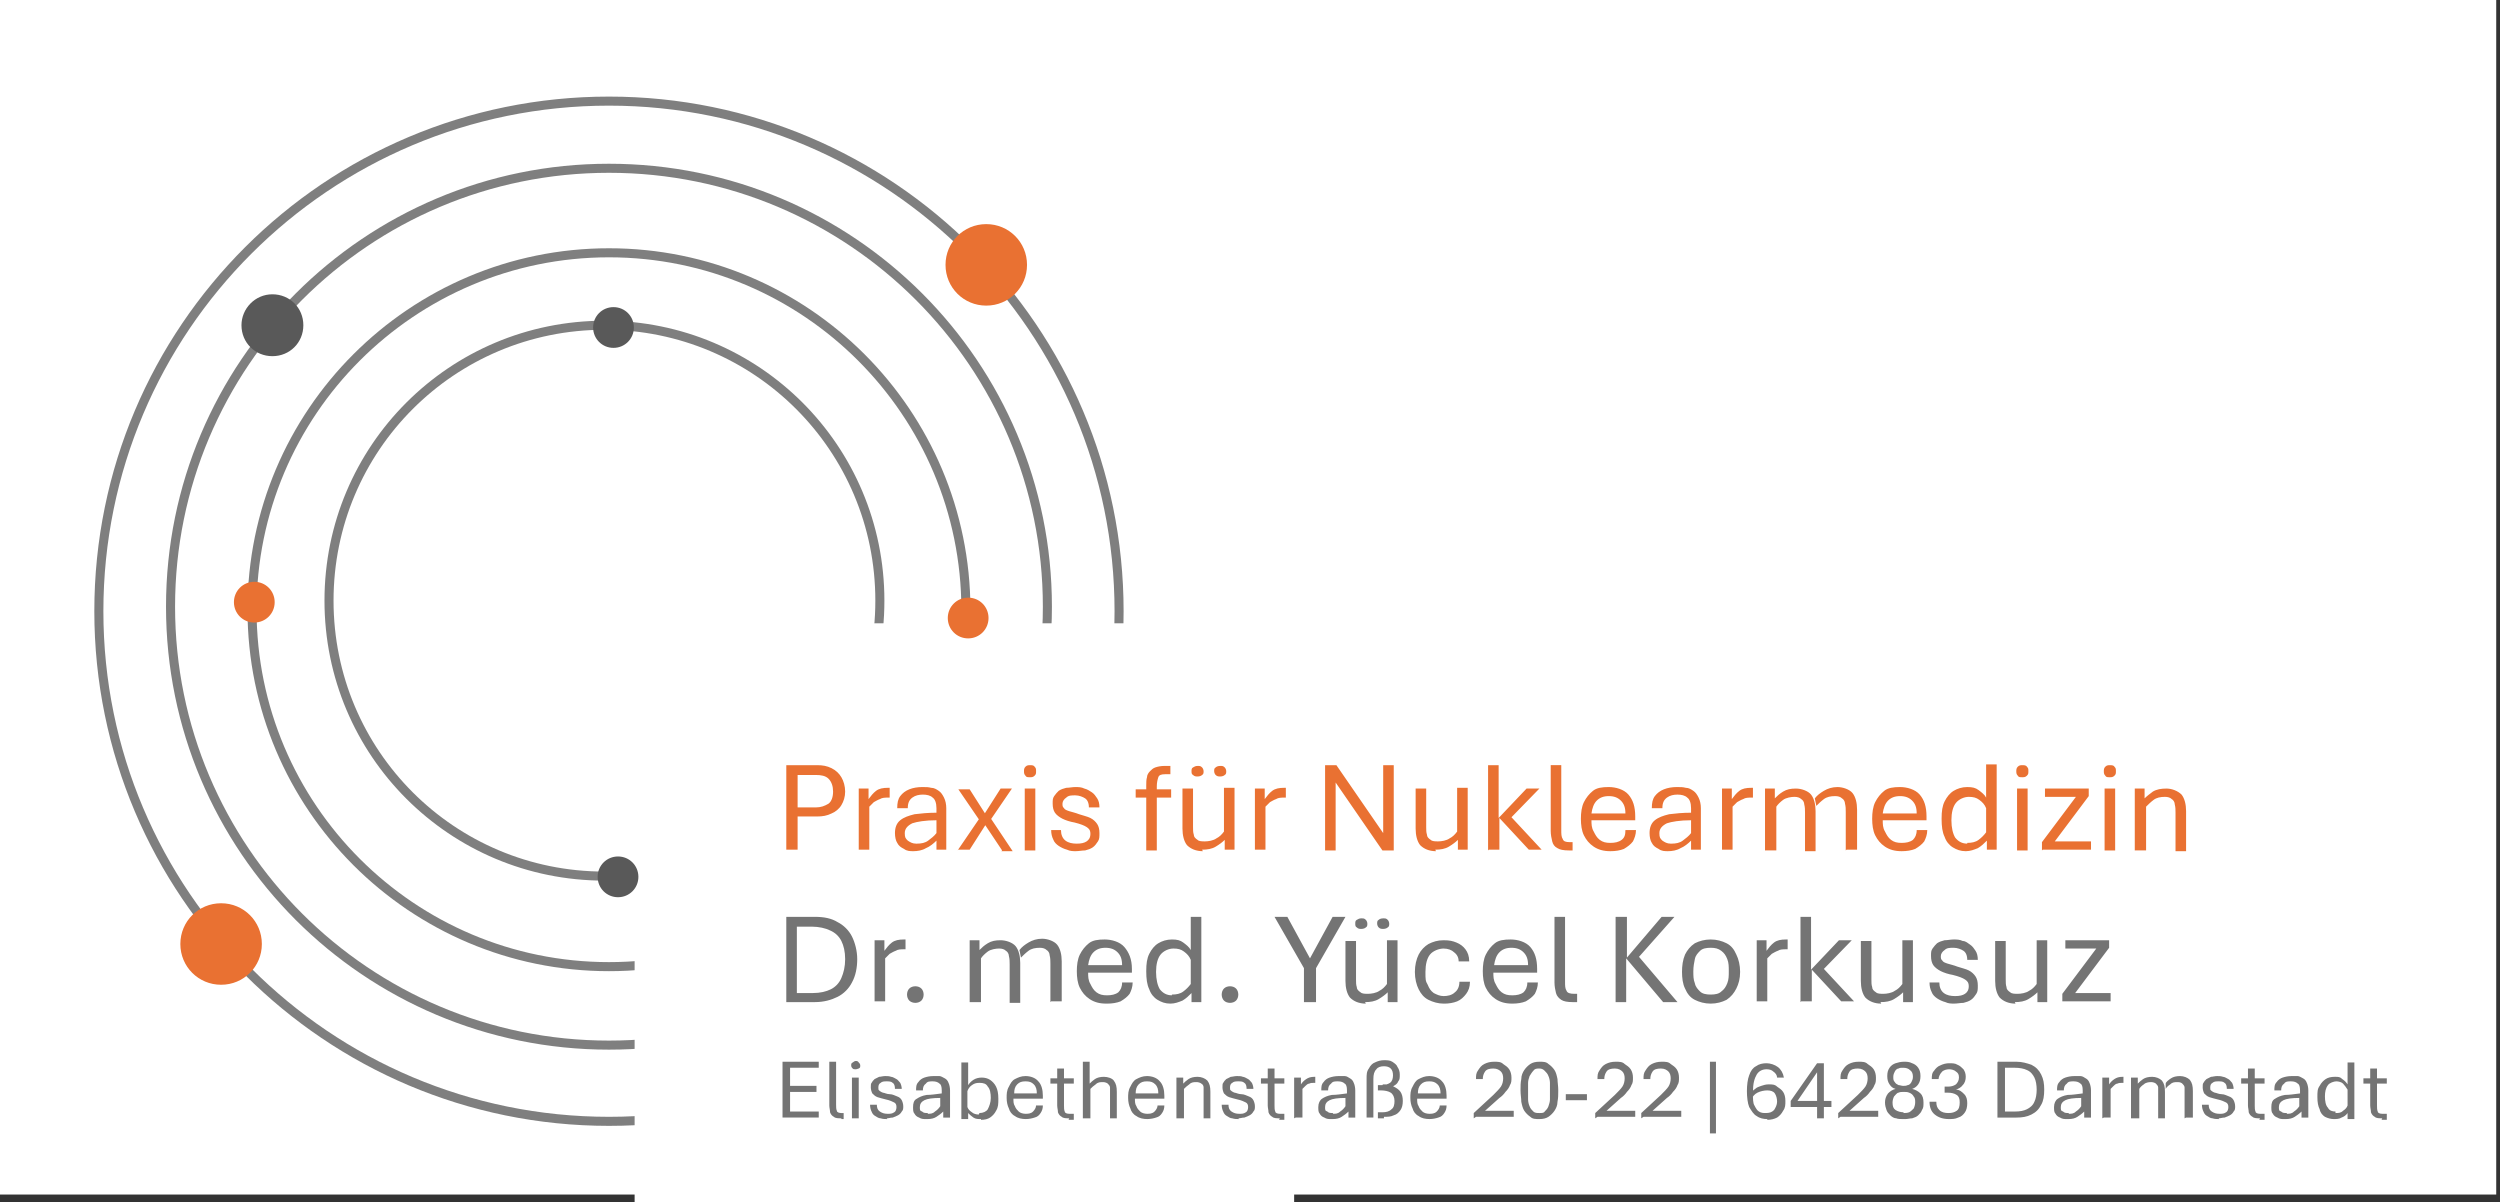
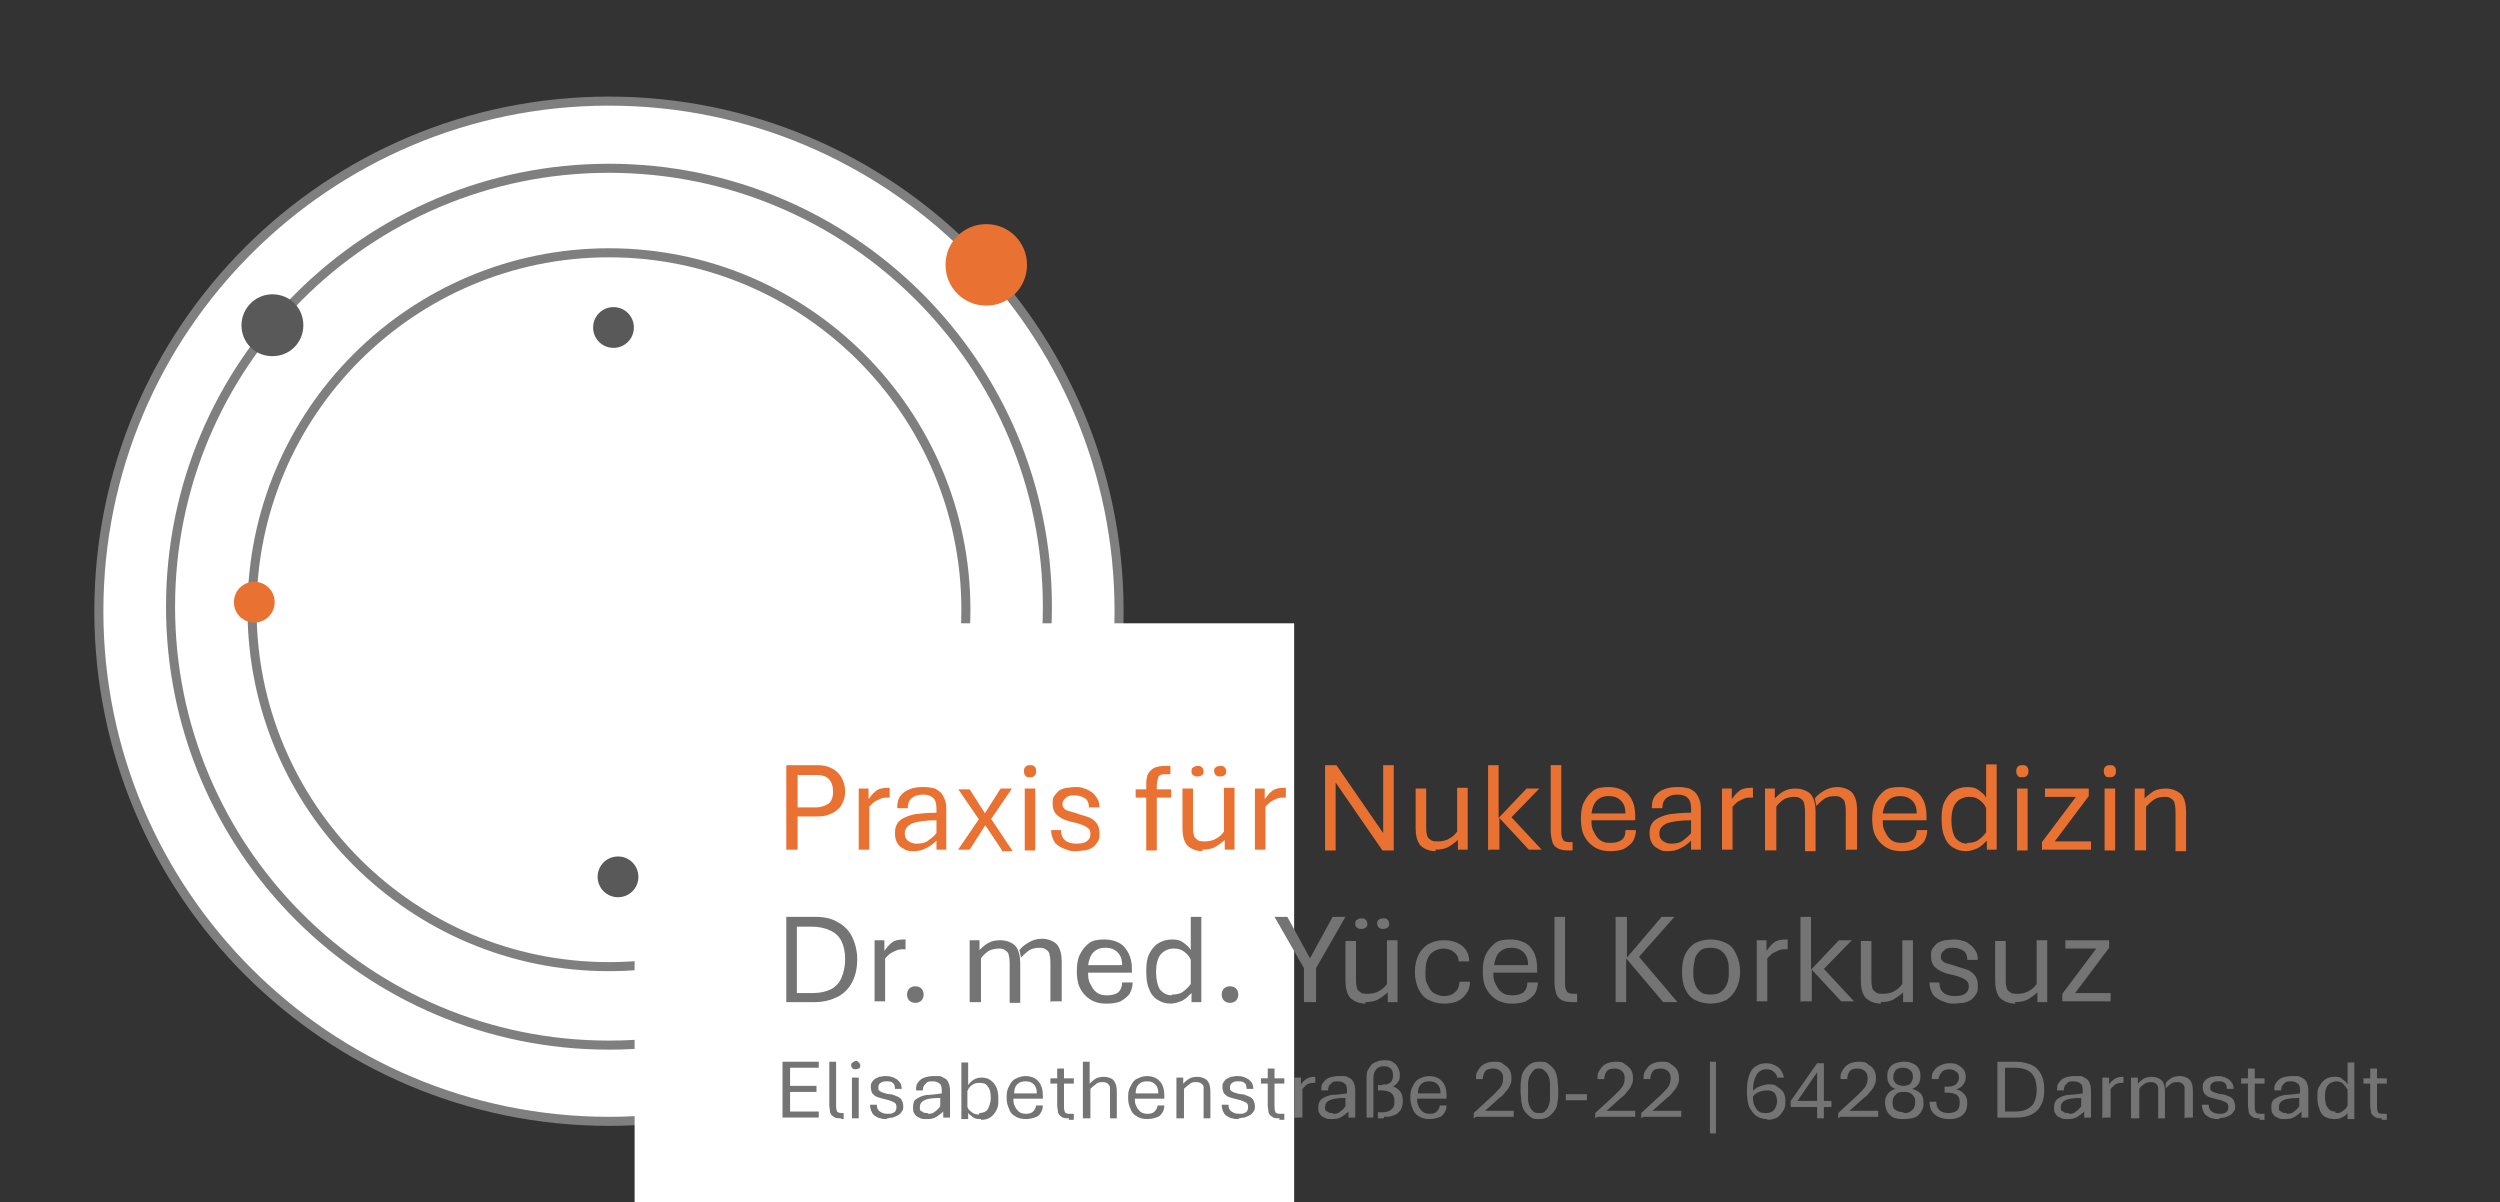
<svg xmlns="http://www.w3.org/2000/svg" id="Ebene_1" data-name="Ebene 1" version="1.1" viewBox="0 0 331.3 159.3">
  <rect x="0" y="0" width="331.3" height="159.3" fill="#333333" stroke="none" />
  <defs>
    <style>
      .cls-1 {
        stroke: #7f7f7f;
        stroke-miterlimit: 8;
        stroke-width: 1.2px;
      }

      .cls-1, .cls-2 {
        fill: none;
      }

      .cls-3 {
        clip-path: url(#clippath);
      }

      .cls-2, .cls-4, .cls-5, .cls-6, .cls-7, .cls-8, .cls-9 {
        stroke-width: 0px;
      }

      .cls-4 {
        fill: #595959;
      }

      .cls-4, .cls-5, .cls-6 {
        fill-rule: evenodd;
      }

      .cls-5, .cls-9 {
        fill: #e97132;
      }

      .cls-6, .cls-7 {
        fill: #fff;
      }

      .cls-8 {
        fill: #747474;
      }
    </style>
    <clipPath id="clippath">
      <rect class="cls-2" x=".8" y="0" width="330" height="159.3" />
    </clipPath>
  </defs>
-   <rect class="cls-7" width="330.8" height="158.3" />
  <path class="cls-6" d="M13.1,81C13.1,43.6,43.4,13.4,80.7,13.4s67.6,30.3,67.6,67.6-30.3,67.6-67.6,67.6S13.1,118.3,13.1,81h0ZM13.1,81" />
  <path class="cls-1" d="M13.1,81C13.1,43.6,43.4,13.4,80.7,13.4s67.6,30.3,67.6,67.6-30.3,67.6-67.6,67.6S13.1,118.3,13.1,81h0ZM13.1,81" />
-   <path class="cls-6" d="M22.6,80.4c0-32.1,26-58.1,58.1-58.1s58.1,26,58.1,58.1-26,58.1-58.1,58.1-58.1-26-58.1-58.1h0ZM22.6,80.4" />
  <path class="cls-1" d="M22.6,80.4c0-32.1,26-58.1,58.1-58.1s58.1,26,58.1,58.1-26,58.1-58.1,58.1-58.1-26-58.1-58.1h0ZM22.6,80.4" />
  <path class="cls-6" d="M33.4,80.8c0-26.1,21.2-47.3,47.3-47.3s47.3,21.2,47.3,47.3-21.2,47.3-47.3,47.3-47.3-21.2-47.3-47.3h0ZM33.4,80.8" />
  <path class="cls-1" d="M33.4,80.8c0-26.1,21.2-47.3,47.3-47.3s47.3,21.2,47.3,47.3-21.2,47.3-47.3,47.3-47.3-21.2-47.3-47.3h0ZM33.4,80.8" />
  <path class="cls-5" d="M125.3,35.1c0-3,2.4-5.4,5.4-5.4s5.4,2.4,5.4,5.4-2.4,5.4-5.4,5.4-5.4-2.4-5.4-5.4h0ZM125.3,35.1" />
-   <path class="cls-5" d="M23.9,125.1c0-3,2.4-5.4,5.4-5.4s5.4,2.4,5.4,5.4-2.4,5.4-5.4,5.4-5.4-2.4-5.4-5.4h0ZM23.9,125.1" />
  <path class="cls-6" d="M43.6,79.6c0-20.2,16.3-36.5,36.5-36.5s36.5,16.3,36.5,36.5-16.3,36.5-36.5,36.5-36.5-16.3-36.5-36.5h0ZM43.6,79.6" />
-   <path class="cls-1" d="M43.6,79.6c0-20.2,16.3-36.5,36.5-36.5s36.5,16.3,36.5,36.5-16.3,36.5-36.5,36.5-36.5-16.3-36.5-36.5h0ZM43.6,79.6" />
  <g class="cls-3">
    <rect class="cls-7" x="84.1" y="82.6" width="87.4" height="77.6" />
  </g>
  <path class="cls-4" d="M79.2,116.2c0-1.5,1.2-2.7,2.7-2.7s2.7,1.2,2.7,2.7-1.2,2.7-2.7,2.7-2.7-1.2-2.7-2.7h0ZM79.2,116.2" />
  <path class="cls-5" d="M31,79.8c0-1.5,1.2-2.7,2.7-2.7s2.7,1.2,2.7,2.7-1.2,2.7-2.7,2.7-2.7-1.2-2.7-2.7h0ZM31,79.8" />
  <path class="cls-4" d="M78.6,43.4c0-1.5,1.2-2.7,2.7-2.7s2.7,1.2,2.7,2.7-1.2,2.7-2.7,2.7-2.7-1.2-2.7-2.7h0ZM78.6,43.4" />
-   <path class="cls-5" d="M125.6,81.9c0-1.5,1.2-2.7,2.7-2.7s2.7,1.2,2.7,2.7-1.2,2.7-2.7,2.7-2.7-1.2-2.7-2.7h0ZM125.6,81.9" />
-   <path class="cls-4" d="M32,43.1c0-2.2,1.8-4.1,4.1-4.1s4.1,1.8,4.1,4.1-1.8,4.1-4.1,4.1-4.1-1.8-4.1-4.1h0ZM32,43.1" />
+   <path class="cls-4" d="M32,43.1c0-2.2,1.8-4.1,4.1-4.1s4.1,1.8,4.1,4.1-1.8,4.1-4.1,4.1-4.1-1.8-4.1-4.1h0M32,43.1" />
  <path class="cls-9" d="M104.2,112.7v-11.3h4.1c.7,0,1.3.1,1.9.4.6.3,1,.7,1.3,1.2.3.5.5,1.2.5,1.9s-.2,1.3-.5,1.8c-.3.5-.8.9-1.3,1.1-.6.3-1.2.4-1.9.4h-2.6v4.4h-1.5ZM105.7,107h2.4c.7,0,1.2-.2,1.7-.5.4-.3.6-.9.6-1.6s-.2-1.3-.6-1.7c-.4-.4-1-.5-1.7-.5h-2.4v4.3ZM113.8,112.7v-8.2h1.3v1.4c.3-.4.6-.8,1-1.1.4-.3.9-.4,1.6-.4h.2v1.3h-.2c-.4,0-.8,0-1.1.2-.3.1-.6.3-.8.4-.2.2-.4.4-.6.6v5.7h-1.4ZM121.1,112.8c-.5,0-.9,0-1.3-.3-.4-.2-.7-.4-.9-.8-.2-.3-.3-.8-.3-1.3,0-.7.2-1.3.7-1.7.5-.4,1.1-.6,1.9-.8.8-.1,1.8-.2,2.9-.2v-.6c0-.7-.2-1.2-.5-1.4-.3-.3-.8-.4-1.3-.4s-1,.1-1.4.4c-.4.3-.6.7-.6,1.4h-1.4c0-.7.1-1.2.4-1.6.3-.4.7-.7,1.2-.9.5-.2,1.1-.3,1.7-.3s.8,0,1.2.1c.4,0,.7.2,1,.4.3.2.5.5.7.9.2.4.3.9.3,1.4v5.5h-1.3v-1.2c-.4.4-.9.8-1.4,1-.5.3-1.1.4-1.7.4h0ZM121.5,111.8c.6,0,1.1-.1,1.5-.4.4-.3.8-.6,1.1-1v-1.7c-1.5,0-2.6.2-3.2.4-.6.3-1,.7-1,1.3s.1.7.4,1c.3.2.6.4,1.1.4h0ZM126.9,112.7l3-4.4.6-.5,2.1-3.3h1.5l-2.8,4.1-.5.4-2.3,3.6h-1.5ZM132.8,112.7l-2.4-3.6-.6-.4-2.8-4.1h1.5l2.1,3.3.6.4,3,4.5h-1.5ZM135.8,112.7v-8.2h1.4v8.2h-1.4ZM136.5,103c-.3,0-.5,0-.6-.2-.2-.2-.2-.4-.2-.6s0-.4.2-.6c.2-.2.4-.2.6-.2s.5,0,.6.2c.2.2.2.3.2.6s0,.4-.2.6c-.2.2-.4.2-.6.2h0ZM142.7,112.8c-.5,0-.9,0-1.3-.2-.4-.1-.8-.3-1.1-.5-.3-.2-.6-.5-.7-.8-.2-.4-.3-.8-.3-1.3h1.3c0,.6.2,1.1.6,1.4.4.3.9.4,1.5.4s1-.1,1.3-.3c.3-.2.5-.5.5-1s-.2-.7-.5-.9c-.3-.2-.8-.4-1.6-.6-.6-.1-1.2-.3-1.6-.5-.4-.2-.8-.5-1-.8-.2-.3-.3-.7-.3-1.2s0-.7.2-1c.2-.3.4-.5.6-.7.3-.2.6-.3,1-.4.4,0,.8-.1,1.2-.1s.8,0,1.2.2c.4.1.7.3,1,.5.3.2.5.5.7.8.2.3.3.7.3,1.2h-1.4c0-.6-.2-1-.5-1.2-.3-.2-.8-.4-1.3-.4s-.9,0-1.2.3c-.3.2-.5.5-.5.8s0,.4.2.6c.1.2.4.3.7.4.3.1.8.2,1.3.4.6.2,1.1.3,1.5.5.4.2.7.5.9.8.2.3.3.7.3,1.2s0,.8-.2,1.1c-.2.3-.4.6-.7.8-.3.2-.6.3-1,.4-.4,0-.8.1-1.3.1h0ZM142.7,112.8" />
  <path class="cls-9" d="M151.9,112.7v-7h-1.4v-1.1h1.4v-.5c0-.4,0-.8.1-1.1,0-.3.2-.6.4-.8.2-.2.4-.4.7-.5.3-.1.7-.2,1.2-.2h.8v1.1h-.7c-.5,0-.8.1-.9.4-.1.3-.2.7-.2,1.2v.4h1.9v1.1h-1.9v7h-1.4ZM159.4,112.8c-.9,0-1.6-.3-2.1-.8-.4-.5-.6-1.3-.6-2.2v-5.3h1.4v5.1c0,.4,0,.7.1,1,0,.3.2.5.5.7.2.2.6.2,1,.2s1.1-.1,1.5-.4c.4-.2.7-.5,1-.9v-5.8h1.4v8.2h-1.3v-1.3c-.3.3-.7.6-1.2.9-.5.3-1.1.4-1.8.4h0ZM161.7,102.9c-.2,0-.4,0-.6-.2-.1-.1-.2-.3-.2-.5s0-.4.2-.5c.1-.1.3-.2.6-.2s.4,0,.6.2c.1.1.2.3.2.5s0,.4-.2.5c-.1.1-.3.2-.6.2h0ZM158.7,102.9c-.2,0-.4,0-.6-.2-.2-.1-.2-.3-.2-.5s0-.4.2-.5c.2-.1.3-.2.6-.2s.4,0,.6.2c.1.1.2.3.2.5s0,.4-.2.5c-.1.1-.3.2-.6.2h0ZM166.3,112.7v-8.2h1.3v1.4c.3-.4.6-.8,1-1.1.4-.3.9-.4,1.6-.4h.2v1.3h-.2c-.4,0-.8,0-1.1.2-.3.1-.6.3-.8.4-.2.2-.4.4-.6.6v5.7h-1.4ZM175.6,112.7v-11.3h1.5l6.2,9v-9h1.4v11.3h-1.5l-6.2-9v9h-1.4ZM190.3,112.8c-.9,0-1.6-.3-2.1-.8-.4-.5-.6-1.3-.6-2.2v-5.3h1.4v5.1c0,.4,0,.7.1,1,0,.3.2.5.5.7.2.2.6.2,1,.2s1.1-.1,1.5-.4c.4-.2.7-.5,1-.9v-5.8h1.4v8.2h-1.3v-1.3c-.3.3-.7.6-1.2.9-.5.3-1.1.4-1.8.4h0ZM197.2,112.7v-11.3h1.4v7l3.7-3.9h1.7l-3.7,3.8,4,4.3h-1.7l-3.9-4.2v4.2h-1.4ZM207.9,112.7c-.7,0-1.2-.1-1.5-.3-.4-.2-.6-.5-.7-.9-.1-.4-.2-.9-.2-1.4v-8.7h1.4v8.6c0,.5,0,.9.2,1.2.1.3.4.4.9.4h.4v1.1h-.5ZM213.4,112.8c-.9,0-1.6-.2-2.2-.6-.6-.4-1-.9-1.3-1.5-.3-.6-.4-1.4-.4-2.2s.1-1.6.4-2.2c.3-.6.7-1.1,1.2-1.5.5-.4,1.2-.5,2.1-.5s2,.3,2.6,1c.6.7.9,1.6.9,2.9s0,.2,0,.3c0,.1,0,.2,0,.2h-5.8c0,.5,0,1,.3,1.5.2.4.4.8.8,1.1.4.3.8.4,1.4.4s1.1-.1,1.5-.4c.4-.3.5-.7.5-1.3h1.4c0,.6-.2,1.1-.4,1.5-.3.4-.7.7-1.2,1-.5.2-1.1.3-1.8.3h0ZM210.9,107.8h4.5c0-.8-.2-1.3-.6-1.7-.4-.4-.9-.6-1.6-.6s-1.2.2-1.6.6c-.4.4-.6,1-.7,1.7h0ZM221.1,112.8c-.5,0-.9,0-1.3-.3-.4-.2-.7-.4-.9-.8-.2-.3-.3-.8-.3-1.3,0-.7.2-1.3.7-1.7.5-.4,1.1-.6,1.9-.8.8-.1,1.8-.2,2.9-.2v-.6c0-.7-.2-1.2-.5-1.4-.3-.3-.8-.4-1.3-.4s-1,.1-1.4.4c-.4.3-.6.7-.6,1.4h-1.4c0-.7.1-1.2.4-1.6.3-.4.7-.7,1.2-.9.5-.2,1.1-.3,1.7-.3s.8,0,1.2.1c.4,0,.7.2,1,.4.3.2.5.5.7.9.2.4.3.9.3,1.4v5.5h-1.3v-1.2c-.4.4-.9.8-1.4,1-.5.3-1.1.4-1.7.4h0ZM221.5,111.8c.6,0,1.1-.1,1.5-.4.4-.3.8-.6,1.1-1v-1.7c-1.5,0-2.6.2-3.2.4-.6.3-1,.7-1,1.3s.1.7.4,1c.3.2.6.4,1.1.4h0ZM228.2,112.7v-8.2h1.3v1.4c.3-.4.6-.8,1-1.1.4-.3.9-.4,1.6-.4h.2v1.3h-.2c-.4,0-.8,0-1.1.2-.3.1-.6.3-.8.4-.2.2-.4.4-.6.6v5.7h-1.4ZM233.9,112.7v-8.2h1.3v1.3c.3-.3.6-.6,1.1-.9.5-.3,1-.4,1.7-.4s1.6.3,2,.8c.4.5.6,1.3.6,2.2v5.3h-1.4v-5.1c0-.4,0-.7-.1-1.1,0-.3-.2-.6-.4-.7-.2-.2-.5-.3-.9-.3s-1.1.1-1.5.4c-.4.3-.7.6-.9.9v5.8h-1.4ZM244.6,112.7v-5.1c0-.4,0-.7-.1-1.1,0-.3-.2-.6-.4-.7-.2-.2-.5-.3-.9-.3-.6,0-1.1.1-1.5.4-.4.3-.7.6-1,.9l-.2-1c.3-.4.7-.7,1.2-1,.5-.3,1.1-.5,1.8-.5s1.6.3,2,.8c.4.5.6,1.3.6,2.2v5.3h-1.4ZM252,112.8c-.9,0-1.6-.2-2.2-.6-.6-.4-1-.9-1.3-1.5-.3-.6-.4-1.4-.4-2.2s.1-1.6.4-2.2c.3-.6.7-1.1,1.2-1.5.5-.4,1.2-.5,2.1-.5s2,.3,2.6,1c.6.7.9,1.6.9,2.9s0,.2,0,.3c0,.1,0,.2,0,.2h-5.8c0,.5,0,1,.3,1.5.2.4.4.8.8,1.1.4.3.8.4,1.4.4s1.1-.1,1.5-.4c.3-.3.5-.7.5-1.3h1.4c0,.6-.2,1.1-.4,1.5-.3.4-.7.7-1.2,1-.5.2-1.1.3-1.8.3h0ZM249.5,107.8h4.5c0-.8-.2-1.3-.6-1.7-.4-.4-.9-.6-1.6-.6s-1.2.2-1.6.6c-.4.4-.6,1-.7,1.7h0ZM260.5,112.8c-.7,0-1.2-.2-1.7-.5-.5-.3-.9-.8-1.1-1.4-.3-.6-.4-1.4-.4-2.4s.1-1.7.4-2.3c.3-.6.7-1.1,1.2-1.4.5-.3,1.1-.5,1.8-.5s1.1.1,1.5.4c.4.3.8.6,1,1v-4.4h1.4v11.3h-1.3v-1.2c-.4.4-.7.7-1.2,1-.5.2-1,.4-1.6.4h0ZM260.7,111.7c.6,0,1.1-.1,1.5-.4.4-.3.7-.6,1-1v-3.2c-.2-.5-.5-.8-.9-1.1-.4-.3-.8-.4-1.4-.4s-1.3.3-1.7.8c-.4.5-.6,1.3-.6,2.3s.2,1.8.5,2.3c.4.5.9.8,1.6.8h0ZM267.3,112.7v-8.2h1.4v8.2h-1.4ZM268,103c-.3,0-.5,0-.6-.2-.2-.2-.2-.4-.2-.6s0-.4.2-.6c.2-.2.4-.2.6-.2s.5,0,.6.2c.2.2.2.3.2.6s0,.4-.2.6c-.2.2-.4.2-.6.2h0ZM270.6,112.7v-1.1l4.5-6h-4.1v-1.1h5.8v1l-4.5,6h4.8v1.1h-6.4ZM278.9,112.7v-8.2h1.4v8.2h-1.4ZM279.6,103c-.3,0-.5,0-.6-.2-.2-.2-.2-.4-.2-.6s0-.4.2-.6c.2-.2.4-.2.6-.2s.5,0,.6.2c.2.2.2.3.2.6s0,.4-.2.6c-.2.2-.4.2-.6.2h0ZM282.9,112.7v-8.2h1.3v1.3c.3-.3.7-.6,1.1-.9.5-.3,1.1-.4,1.8-.4s1.5.3,2,.8c.4.5.6,1.3.6,2.2v5.3h-1.4v-5.1c0-.4,0-.7-.1-1.1,0-.3-.2-.6-.4-.7-.2-.2-.5-.3-.9-.3-.6,0-1.1.1-1.5.4-.4.3-.7.6-1,.9v5.8h-1.4ZM282.9,112.7" />
  <path class="cls-8" d="M104.2,132.8v-11.3h3.8c1.2,0,2.2.2,3,.7.8.4,1.5,1.1,1.9,1.9.4.8.7,1.9.7,3s-.2,2.2-.7,3.1c-.4.8-1.1,1.5-1.9,1.9-.8.4-1.8.7-3,.7h-3.8ZM105.7,131.6h2c1,0,1.8-.2,2.4-.5.6-.3,1.1-.8,1.4-1.5.3-.7.5-1.5.5-2.5s-.2-1.8-.5-2.4c-.3-.6-.8-1.1-1.5-1.4-.6-.3-1.5-.5-2.4-.5h-2v8.8ZM115.9,132.8v-8.2h1.3v1.4c.3-.4.6-.8,1-1.1.4-.3.9-.4,1.6-.4h.2v1.3h-.2c-.4,0-.8,0-1.1.2-.3.1-.6.3-.8.4-.2.2-.4.4-.6.6v5.7h-1.4ZM121.3,132.9c-.3,0-.6-.1-.8-.3-.2-.2-.3-.5-.3-.8s.1-.6.3-.8c.2-.2.5-.3.8-.3s.6.1.8.3.3.5.3.8-.1.6-.3.8c-.2.2-.5.3-.8.3h0ZM128.5,132.8v-8.2h1.3v1.3c.3-.3.6-.6,1.1-.9.5-.3,1-.4,1.7-.4s1.6.3,2,.8c.4.5.6,1.3.6,2.2v5.3h-1.4v-5.1c0-.4,0-.7-.1-1.1,0-.3-.2-.6-.4-.7-.2-.2-.5-.3-.9-.3s-1.1.1-1.5.4c-.4.3-.7.6-.9.9v5.8h-1.4ZM139.2,132.8v-5.1c0-.4,0-.7-.1-1.1,0-.3-.2-.6-.4-.7-.2-.2-.5-.3-.9-.3-.6,0-1.1.1-1.5.4-.4.3-.7.6-1,.9l-.2-1c.3-.4.7-.7,1.2-1,.5-.3,1.1-.5,1.8-.5s1.6.3,2,.8c.4.5.6,1.3.6,2.2v5.3h-1.4ZM146.6,133c-.9,0-1.6-.2-2.2-.6-.6-.4-1-.9-1.3-1.5-.3-.6-.4-1.4-.4-2.2s.1-1.6.4-2.2c.3-.6.7-1.1,1.2-1.5.5-.4,1.2-.5,2.1-.5s2,.3,2.6,1c.6.7,1,1.6,1,2.9s0,.2,0,.3c0,.1,0,.2,0,.2h-5.8c0,.5,0,1,.3,1.5.2.4.4.8.8,1.1.4.3.8.4,1.4.4s1.1-.1,1.5-.4c.3-.3.5-.7.5-1.3h1.4c0,.6-.2,1.1-.4,1.5-.3.4-.7.7-1.2,1-.5.2-1.1.3-1.8.3h0ZM144.2,127.9h4.5c0-.8-.2-1.3-.6-1.7-.4-.4-.9-.6-1.6-.6s-1.2.2-1.6.6c-.4.4-.6,1-.7,1.7h0ZM155.1,133c-.7,0-1.2-.2-1.7-.5-.5-.3-.9-.8-1.1-1.4-.3-.6-.4-1.4-.4-2.4s.1-1.7.4-2.3c.3-.6.7-1.1,1.2-1.4.5-.3,1.1-.5,1.8-.5s1.1.1,1.5.4c.4.3.8.6,1,1v-4.4h1.4v11.3h-1.3v-1.2c-.4.4-.7.7-1.2,1-.5.2-1,.4-1.6.4h0ZM155.3,131.8c.6,0,1.1-.1,1.5-.4.4-.3.7-.6,1-1v-3.2c-.2-.5-.5-.8-.9-1.1-.4-.3-.8-.4-1.4-.4s-1.3.3-1.7.8c-.4.5-.6,1.3-.6,2.3s.2,1.8.5,2.3c.4.5.9.8,1.6.8h0ZM163,132.9c-.3,0-.6-.1-.8-.3-.2-.2-.3-.5-.3-.8s.1-.6.3-.8.5-.3.8-.3.6.1.8.3c.2.2.3.5.3.8s-.1.6-.3.8c-.2.2-.5.3-.8.3h0ZM172.8,132.8v-4.5l-3.9-6.8h1.7l3,5.5,3-5.5h1.7l-3.9,6.8v4.5h-1.5ZM181,133c-.9,0-1.6-.3-2.1-.8-.4-.5-.6-1.3-.6-2.2v-5.3h1.4v5.1c0,.4,0,.7.1,1,0,.3.2.5.5.7.2.2.6.2,1,.2s1.1-.1,1.5-.4c.4-.2.7-.5,1-.9v-5.8h1.4v8.2h-1.3v-1.3c-.3.3-.7.6-1.2.9-.5.3-1.1.4-1.8.4h0ZM183.3,123.1c-.2,0-.4,0-.6-.2-.1-.1-.2-.3-.2-.5s0-.4.2-.5c.1-.1.3-.2.6-.2s.4,0,.6.2c.1.1.2.3.2.5s0,.4-.2.5c-.1.1-.3.2-.6.2h0ZM180.4,123.1c-.2,0-.4,0-.6-.2-.2-.1-.2-.3-.2-.5s0-.4.2-.5c.2-.1.3-.2.6-.2s.4,0,.6.2c.1.1.2.3.2.5s0,.4-.2.5c-.1.1-.3.2-.6.2h0ZM191.3,133c-.7,0-1.4-.2-2-.5-.6-.3-1-.8-1.3-1.4-.3-.6-.5-1.4-.5-2.3s.2-1.7.5-2.3c.3-.6.8-1.1,1.3-1.4.6-.3,1.2-.5,2-.5s1.2.1,1.7.3c.5.2.9.5,1.2.9.3.4.5.9.5,1.6h-1.4c0-.5-.2-.9-.6-1.2-.3-.3-.8-.5-1.4-.5s-1.4.3-1.8.8c-.4.5-.6,1.3-.6,2.3s0,1.2.3,1.7c.2.5.4.8.8,1.1.4.2.8.4,1.3.4s1.1-.1,1.5-.5c.4-.3.6-.8.6-1.4h1.4c0,.7-.2,1.2-.5,1.6-.3.4-.7.8-1.2,1-.5.2-1.1.3-1.7.3h0ZM200.4,133c-.9,0-1.6-.2-2.2-.6-.6-.4-1-.9-1.3-1.5-.3-.6-.4-1.4-.4-2.2s.1-1.6.4-2.2c.3-.6.7-1.1,1.2-1.5.5-.4,1.2-.5,2.1-.5s2,.3,2.6,1c.6.7.9,1.6.9,2.9s0,.2,0,.3c0,.1,0,.2,0,.2h-5.8c0,.5,0,1,.3,1.5.2.4.4.8.8,1.1.4.3.8.4,1.4.4s1.1-.1,1.5-.4c.3-.3.5-.7.5-1.3h1.4c0,.6-.2,1.1-.4,1.5-.3.4-.7.7-1.2,1-.5.2-1.1.3-1.8.3h0ZM198,127.9h4.5c0-.8-.2-1.3-.6-1.7-.4-.4-.9-.6-1.6-.6s-1.2.2-1.6.6c-.4.4-.6,1-.7,1.7h0ZM208.4,132.8c-.7,0-1.2-.1-1.5-.3-.3-.2-.6-.5-.7-.9-.1-.4-.2-.9-.2-1.4v-8.7h1.4v8.6c0,.5,0,.9.2,1.2.1.3.5.4,1,.4h.4v1.1h-.5ZM214.1,132.8v-11.3h1.5v5.4l4.6-5.4h1.7l-4.7,5.3,5.1,6h-1.9l-4.9-5.8v5.8h-1.5ZM226.7,133c-.8,0-1.5-.2-2.1-.5-.6-.3-1-.8-1.3-1.5-.3-.6-.4-1.4-.4-2.2s.1-1.6.4-2.3c.3-.6.7-1.1,1.3-1.5.6-.3,1.3-.5,2.1-.5s1.5.2,2.1.5c.6.3,1,.8,1.3,1.5.3.6.5,1.4.5,2.3s-.2,1.6-.5,2.2c-.3.6-.7,1.1-1.3,1.5-.6.3-1.3.5-2.1.5h0ZM226.7,131.8c.6,0,1.1-.1,1.4-.4.4-.3.6-.6.8-1.1.2-.5.2-1,.2-1.6s0-1.1-.2-1.6c-.2-.5-.4-.8-.8-1.1-.4-.3-.8-.4-1.4-.4s-1.1.1-1.4.4c-.3.3-.6.6-.7,1.1-.1.5-.2,1-.2,1.6s0,1.1.2,1.6c.1.5.4.8.7,1.1.3.3.8.4,1.4.4h0ZM232.8,132.8v-8.2h1.3v1.4c.3-.4.6-.8,1-1.1.4-.3.9-.4,1.6-.4h.2v1.3h-.2c-.4,0-.8,0-1.1.2-.3.1-.6.3-.8.4-.2.2-.4.4-.6.6v5.7h-1.4ZM238.6,132.8v-11.3h1.4v7l3.7-3.9h1.7l-3.7,3.8,4,4.3h-1.7l-3.9-4.2v4.2h-1.4ZM249.3,133c-.9,0-1.6-.3-2.1-.8-.4-.5-.6-1.3-.6-2.2v-5.3h1.4v5.1c0,.4,0,.7.1,1,0,.3.2.5.5.7.2.2.6.2,1,.2s1.1-.1,1.5-.4c.4-.2.7-.5,1-.9v-5.8h1.4v8.2h-1.3v-1.3c-.3.3-.7.6-1.2.9-.5.3-1.1.4-1.8.4h0ZM259.1,133c-.5,0-.9,0-1.3-.2-.4-.1-.8-.3-1.1-.5-.3-.2-.6-.5-.7-.8-.2-.4-.3-.8-.3-1.3h1.3c0,.6.2,1.1.6,1.4.4.3.9.4,1.5.4s1-.1,1.3-.3c.3-.2.5-.5.5-1s-.2-.7-.5-.9c-.3-.2-.8-.4-1.6-.6-.6-.1-1.2-.3-1.6-.5-.4-.2-.8-.5-1-.8-.2-.3-.3-.7-.3-1.2s0-.7.2-1c.2-.3.4-.5.6-.7.3-.2.6-.3,1-.4.4,0,.8-.1,1.2-.1s.8,0,1.2.2c.4,0,.7.3,1,.5.3.2.5.5.7.8.2.3.3.7.3,1.2h-1.4c0-.6-.2-1-.5-1.2-.3-.2-.8-.4-1.3-.4s-.9,0-1.2.3c-.3.2-.5.5-.5.8s0,.4.2.6c.1.2.4.3.7.4.3.1.8.2,1.3.4.6.2,1.1.3,1.5.5.4.2.7.5.9.8.2.3.3.7.3,1.2s0,.8-.2,1.1c-.2.3-.4.6-.7.8-.3.2-.6.3-1,.4-.4,0-.8.1-1.3.1h0ZM267.1,133c-.9,0-1.6-.3-2.1-.8-.4-.5-.6-1.3-.6-2.2v-5.3h1.4v5.1c0,.4,0,.7.1,1,0,.3.2.5.5.7.2.2.6.2,1,.2s1.1-.1,1.5-.4c.4-.2.7-.5,1-.9v-5.8h1.4v8.2h-1.3v-1.3c-.3.3-.7.6-1.2.9-.5.3-1.1.4-1.8.4h0ZM273.3,132.8v-1.1l4.5-6h-4.1v-1.1h5.8v1l-4.5,6h4.7v1.1h-6.4ZM273.3,132.8" />
  <path class="cls-8" d="M103.7,148.2v-7.5h4.8v.8h-3.8v2.4h3.5v.8h-3.5v2.6h3.8v.8h-4.8ZM111.5,148.2c-.4,0-.8,0-1-.2-.2-.1-.4-.3-.5-.6,0-.3-.1-.6-.1-.9v-5.8h.9v5.7c0,.3,0,.6.1.8,0,.2.3.3.6.3h.3v.8h-.3ZM112.9,148.2v-5.4h.9v5.4h-.9ZM113.4,141.7c-.2,0-.3,0-.4-.1-.1-.1-.2-.2-.2-.4s0-.3.2-.4c.1-.1.3-.2.4-.2s.3,0,.4.2c.1.1.2.2.2.4s0,.3-.2.4c-.1,0-.2.1-.4.1h0ZM117.6,148.3c-.3,0-.6,0-.9-.1-.3,0-.5-.2-.7-.3-.2-.1-.4-.3-.5-.6-.1-.2-.2-.5-.2-.9h.9c0,.4.1.7.4.9.3.2.6.3,1,.3s.6,0,.9-.2c.2-.1.3-.4.3-.7s-.1-.5-.3-.6c-.2-.1-.6-.3-1.1-.4-.4-.1-.8-.2-1.1-.3-.3-.1-.5-.3-.7-.5-.1-.2-.2-.5-.2-.8s0-.5.1-.6c.1-.2.2-.3.4-.5.2-.1.4-.2.6-.3.2,0,.5-.1.8-.1s.5,0,.8.1c.2,0,.5.2.7.3.2.1.3.3.5.5.1.2.2.5.2.8h-.9c0-.4-.1-.7-.3-.8-.2-.2-.5-.2-.8-.2s-.6,0-.8.2c-.2.1-.3.3-.3.6s0,.3.1.4c0,0,.2.2.5.3.2,0,.5.2.9.2.4,0,.7.2,1,.3.3.1.5.3.6.5.1.2.2.5.2.8s0,.5-.2.7c-.1.2-.3.4-.5.5-.2.1-.4.2-.7.3-.3,0-.5.1-.8.1h0ZM122.7,148.3c-.3,0-.6,0-.9-.2-.3-.1-.5-.3-.6-.5-.2-.2-.2-.5-.2-.9,0-.5.1-.9.5-1.1.3-.2.7-.4,1.3-.5.6,0,1.2-.1,2-.2v-.4c0-.5-.1-.8-.3-.9-.2-.2-.5-.3-.9-.3s-.7,0-.9.3c-.3.2-.4.5-.4.9h-.9c0-.4,0-.8.3-1.1.2-.3.5-.5.8-.6.3-.1.7-.2,1.2-.2s.5,0,.8,0c.2,0,.5.2.7.3.2.1.4.3.5.6.1.2.2.6.2,1v3.6h-.9v-.8c-.3.3-.6.5-.9.7-.3.2-.7.3-1.2.3h0ZM122.9,147.6c.4,0,.7,0,1-.3.3-.2.5-.4.7-.7v-1.1c-1,0-1.7.1-2.1.3-.4.2-.6.5-.6.9s0,.5.3.6c.2.2.4.2.8.2h0ZM130,148.3c-.4,0-.7,0-1-.2-.3-.2-.5-.4-.7-.6v.8h-.9v-7.5h.9v3c.2-.3.4-.5.7-.7.3-.2.7-.3,1.1-.3s.8.1,1.1.3c.3.2.6.5.8.9.2.4.3.9.3,1.6s0,1.1-.3,1.6c-.2.4-.5.7-.8.9-.3.2-.7.3-1.2.3h0ZM129.8,147.5c.5,0,.9-.2,1.1-.5.2-.4.4-.9.4-1.5s-.1-1.2-.4-1.5c-.2-.4-.6-.5-1.1-.5s-.7.1-1,.3c-.3.2-.5.5-.6.8v2.1c.1.3.3.5.6.7.2.2.6.3.9.3h0ZM136,148.3c-.6,0-1.1-.1-1.5-.4-.4-.2-.7-.6-.8-1-.2-.4-.3-.9-.3-1.4s0-1,.3-1.5c.2-.4.4-.8.8-1,.4-.2.8-.4,1.4-.4s1.3.2,1.7.7c.4.4.6,1.1.6,1.9s0,.1,0,.2c0,0,0,.1,0,.2h-3.9c0,.4,0,.7.2,1,.1.3.3.5.5.7.2.2.6.3.9.3s.7,0,1-.3c.2-.2.4-.5.4-.8h.9c0,.4-.1.7-.3,1-.2.3-.4.5-.8.6-.3.1-.7.2-1.2.2h0ZM134.4,144.9h3c0-.5-.1-.9-.4-1.2-.3-.3-.6-.4-1.1-.4s-.8.1-1.1.4c-.3.3-.4.7-.4,1.2h0ZM141.7,148.2c-.4,0-.8,0-1-.2-.2-.1-.4-.3-.5-.6,0-.3-.1-.6-.1-.9v-2.9h-.9v-.7h.9v-1.3h.9v1.3h1.3v.7h-1.3v2.9c0,.3,0,.6.1.8,0,.2.3.3.6.3h.6v.8h-.7ZM143.5,148.2v-7.5h.9v2.9c.2-.2.4-.4.7-.6.3-.2.7-.3,1.2-.3s1.1.2,1.3.5c.3.4.4.8.4,1.5v3.5h-.9v-3.4c0-.3,0-.5,0-.7,0-.2-.2-.4-.3-.5-.1-.1-.4-.2-.6-.2-.4,0-.7,0-1,.3-.3.2-.5.4-.7.6v3.9h-.9ZM152.1,148.3c-.6,0-1.1-.1-1.5-.4-.4-.2-.7-.6-.8-1-.2-.4-.3-.9-.3-1.4s0-1,.3-1.5c.2-.4.4-.8.8-1,.4-.2.8-.4,1.4-.4s1.3.2,1.7.7c.4.4.6,1.1.6,1.9s0,.1,0,.2c0,0,0,.1,0,.2h-3.9c0,.4,0,.7.2,1,.1.3.3.5.5.7.2.2.6.3.9.3s.7,0,1-.3c.2-.2.4-.5.4-.8h.9c0,.4-.1.7-.3,1-.2.3-.4.5-.8.6-.3.1-.7.2-1.2.2h0ZM150.5,144.9h3c0-.5-.1-.9-.4-1.2-.3-.3-.6-.4-1.1-.4s-.8.1-1.1.4c-.3.3-.4.7-.4,1.2h0ZM155.9,148.2v-5.4h.9v.8c.2-.2.4-.4.7-.6.3-.2.7-.3,1.2-.3s1,.2,1.3.5c.3.4.4.8.4,1.5v3.5h-.9v-3.4c0-.3,0-.5,0-.7,0-.2-.1-.4-.3-.5-.1-.1-.4-.2-.6-.2-.4,0-.7,0-1,.3-.3.2-.5.4-.7.6v3.9h-.9ZM164.2,148.3c-.3,0-.6,0-.9-.1-.3,0-.5-.2-.7-.3-.2-.1-.4-.3-.5-.6-.1-.2-.2-.5-.2-.9h.9c0,.4.1.7.4.9.3.2.6.3,1,.3s.6,0,.9-.2c.2-.1.3-.4.3-.7s-.1-.5-.3-.6c-.2-.1-.6-.3-1.1-.4-.4-.1-.8-.2-1.1-.3-.3-.1-.5-.3-.7-.5-.1-.2-.2-.5-.2-.8s0-.5.1-.6c.1-.2.2-.3.4-.5.2-.1.4-.2.6-.3.2,0,.5-.1.8-.1s.6,0,.8.1c.2,0,.5.2.7.3.2.1.3.3.5.5.1.2.2.5.2.8h-.9c0-.4-.1-.7-.3-.8-.2-.2-.5-.2-.8-.2s-.6,0-.8.2c-.2.1-.3.3-.3.6s0,.3.1.4c0,0,.2.2.5.3.2,0,.5.2.9.2.4,0,.7.2,1,.3.3.1.5.3.6.5.1.2.2.5.2.8s0,.5-.2.7c-.1.2-.3.4-.5.5-.2.1-.4.2-.7.3-.3,0-.5.1-.8.1h0ZM169.6,148.2c-.4,0-.8,0-1-.2-.2-.1-.4-.3-.5-.6,0-.3-.1-.6-.1-.9v-2.9h-.9v-.7h.9v-1.3h.9v1.3h1.3v.7h-1.3v2.9c0,.3,0,.6.1.8,0,.2.3.3.6.3h.6v.8h-.7ZM171.5,148.2v-5.4h.9v.9c.2-.3.4-.5.7-.7.3-.2.6-.3,1.1-.3h.1v.8h-.1c-.3,0-.5,0-.7.1-.2,0-.4.2-.5.3-.1.1-.3.3-.4.4v3.8h-.9ZM176.4,148.3c-.3,0-.6,0-.9-.2-.3-.1-.5-.3-.6-.5-.2-.2-.2-.5-.2-.9,0-.5.2-.9.5-1.1.3-.2.7-.4,1.3-.5.6,0,1.2-.1,2-.2v-.4c0-.5-.1-.8-.3-.9-.2-.2-.5-.3-.9-.3s-.7,0-.9.3c-.3.2-.4.5-.4.9h-.9c0-.4,0-.8.3-1.1.2-.3.5-.5.8-.6.3-.1.7-.2,1.2-.2s.6,0,.8,0c.3,0,.5.2.7.3.2.1.4.3.5.6.1.2.2.6.2,1v3.6h-.9v-.8c-.3.3-.6.5-.9.7-.3.2-.7.3-1.2.3h0ZM176.6,147.6c.4,0,.7,0,1-.3.3-.2.5-.4.7-.7v-1.1c-1,0-1.7.1-2.1.3-.4.2-.6.5-.6.9s0,.5.3.6c.2.2.4.2.8.2h0ZM183.4,148.2c-.1,0-.3,0-.4,0-.1,0-.2,0-.4,0v-.8c.1,0,.2,0,.3,0,.1,0,.2,0,.3,0,.5,0,.9-.1,1.2-.4.3-.2.4-.6.4-1.1s-.2-.9-.5-1.1c-.3-.2-.8-.3-1.3-.3h-.4v-.7h.5c.4,0,.8-.1,1.1-.3.3-.2.4-.6.4-1s-.1-.7-.3-.9c-.2-.2-.5-.3-.9-.3s-.8.1-1,.4c-.3.3-.4.7-.4,1.3v5.1h-.9v-5.1c0-.6,0-1,.3-1.4.2-.4.5-.7.8-.8.4-.2.8-.3,1.2-.3s.8,0,1.1.2c.3.2.6.4.7.7.2.3.3.6.3,1s0,.7-.2.9c-.1.3-.4.5-.6.6-.3.2-.6.3-1,.3l-.5-.5c.6,0,1.1,0,1.5.3.4.2.7.4.9.7.2.3.3.7.3,1.2s-.1.9-.3,1.2c-.2.3-.5.6-.9.7-.4.2-.8.2-1.3.2h0ZM189.5,148.3c-.6,0-1.1-.1-1.5-.4-.4-.2-.7-.6-.8-1-.2-.4-.3-.9-.3-1.4s0-1,.3-1.5c.2-.4.4-.8.8-1,.4-.2.8-.4,1.4-.4s1.3.2,1.7.7c.4.4.6,1.1.6,1.9s0,.1,0,.2c0,0,0,.1,0,.2h-3.9c0,.4,0,.7.2,1,.1.3.3.5.5.7.2.2.6.3.9.3s.7,0,1-.3c.2-.2.4-.5.4-.8h.9c0,.4-.1.7-.3,1-.2.3-.4.5-.8.6-.3.1-.7.2-1.2.2h0ZM187.9,144.9h3c0-.5-.1-.9-.4-1.2-.3-.3-.6-.4-1.1-.4s-.8.1-1.1.4c-.3.3-.4.7-.4,1.2h0ZM195.3,148.2v-.7l2.6-2.4c.4-.4.8-.8,1-1.1.2-.3.3-.7.3-1.1s-.1-.7-.3-.9c-.2-.2-.5-.4-1-.4s-.9.1-1.1.4c-.2.3-.3.6-.3,1h-.9c0-.5,0-.8.3-1.2.2-.3.4-.6.8-.8.4-.2.8-.3,1.3-.3s.9,0,1.2.3c.3.2.6.4.8.7.2.3.3.7.3,1.1s0,.7-.2,1c-.1.3-.3.6-.6.9-.2.3-.5.6-.8.8l-1.9,1.7h3.8v.8h-5ZM204,148.3c-.5,0-.9,0-1.2-.3-.3-.2-.6-.5-.8-.8-.2-.3-.3-.7-.4-1.2,0-.5-.1-.9-.1-1.5s0-1,.1-1.5c0-.5.2-.9.4-1.2.2-.3.5-.6.8-.8.3-.2.7-.3,1.2-.3s.9,0,1.2.3c.3.2.6.5.8.8.2.3.3.7.4,1.2,0,.4.1.9.1,1.5s0,1-.1,1.5c0,.5-.2.9-.4,1.2-.2.3-.5.6-.8.8-.3.2-.7.3-1.2.3h0ZM204,147.5c.3,0,.6,0,.7-.2.2-.2.4-.4.5-.7.1-.3.2-.6.2-.9,0-.4,0-.7,0-1.1s0-.7,0-1.1c0-.3-.1-.7-.2-.9-.1-.3-.3-.5-.5-.7-.2-.2-.4-.3-.7-.3s-.6,0-.8.3c-.2.2-.3.4-.5.7-.1.3-.2.6-.2.9,0,.3,0,.7,0,1.1s0,.7,0,1.1c0,.3.1.7.2.9.1.3.3.5.5.7.2.2.5.2.8.2h0ZM204,147.5" />
  <rect class="cls-8" x="207.5" y="145" width="2.8" height=".8" />
  <path class="cls-8" d="M211.4,148.2v-.7l2.6-2.4c.4-.4.8-.8,1-1.1.2-.3.3-.7.3-1.1s-.1-.7-.3-.9c-.2-.2-.5-.4-1-.4s-.9.1-1.1.4c-.2.3-.3.6-.3,1h-.9c0-.5,0-.8.3-1.2.2-.3.4-.6.8-.8.4-.2.8-.3,1.3-.3s.9,0,1.2.3c.3.2.6.4.8.7.2.3.3.7.3,1.1s0,.7-.2,1c-.1.3-.3.6-.6.9-.2.3-.5.6-.8.8l-1.9,1.7h3.8v.8h-5ZM217.5,148.2v-.7l2.6-2.4c.4-.4.8-.8,1-1.1.2-.3.3-.7.3-1.1s-.1-.7-.3-.9c-.2-.2-.5-.4-1-.4s-.9.1-1.1.4c-.2.3-.3.6-.3,1h-.9c0-.5,0-.8.3-1.2.2-.3.4-.6.8-.8.4-.2.8-.3,1.3-.3s.9,0,1.2.3c.3.2.6.4.8.7.2.3.3.7.3,1.1s0,.7-.2,1c-.1.3-.3.6-.6.9-.2.3-.5.6-.8.8l-1.9,1.7h3.8v.8h-5ZM226.6,150.2v-9.5h.8v9.5h-.8ZM234.2,148.3c-.5,0-1-.1-1.4-.4-.4-.2-.7-.7-1-1.2-.2-.5-.3-1.3-.3-2.1s.1-1.6.3-2.1c.2-.6.5-1,.9-1.2.4-.3.9-.4,1.4-.4s1.1.2,1.5.5c.4.3.7.8.8,1.4h-.9c0-.3-.2-.6-.5-.8-.2-.2-.5-.3-.9-.3-.5,0-1,.2-1.3.7-.3.5-.5,1.2-.5,2.3v.3c0,.6,0,1.2.2,1.5.2.4.4.7.6.8.3.2.6.2.9.2.5,0,.8-.1,1.1-.4.2-.3.4-.7.4-1.1s-.1-.8-.3-1.1c-.2-.3-.6-.4-1-.4s-.9.1-1.3.3c-.4.2-.6.5-.8.8v-.7c0-.2.2-.4.5-.6.2-.2.5-.3.8-.4.3-.1.6-.2,1-.2s.8,0,1.1.3c.3.2.6.4.8.7.2.3.3.7.3,1.2s0,.9-.3,1.3c-.2.4-.5.7-.8.9-.4.2-.8.3-1.3.3h0ZM240.8,148.2v-1.5h-3.5v-.8l3.5-5h.9v5h1v.8h-1v1.5h-.9ZM238.2,145.9h2.6v-3.8l-2.6,3.8ZM243.6,148.2v-.7l2.6-2.4c.4-.4.8-.8,1-1.1.2-.3.3-.7.3-1.1s-.1-.7-.3-.9c-.2-.2-.5-.4-1-.4s-.9.1-1.1.4c-.2.3-.3.6-.3,1h-.9c0-.5,0-.8.3-1.2.2-.3.4-.6.8-.8.4-.2.8-.3,1.3-.3s.9,0,1.2.3c.3.2.6.4.8.7.2.3.3.7.3,1.1s0,.7-.2,1c-.1.3-.3.6-.6.9-.2.3-.5.6-.8.8l-1.9,1.7h3.8v.8h-5ZM252.2,148.3c-.3,0-.7,0-.9-.1-.3,0-.6-.2-.8-.4-.2-.2-.4-.4-.5-.7-.1-.3-.2-.6-.2-1s.1-.8.4-1.2c.3-.3.6-.5,1-.6-.4-.1-.6-.3-.8-.6-.2-.3-.3-.6-.3-1.1s.1-.8.3-1.1c.2-.3.5-.5.8-.6.3-.1.7-.2,1.1-.2s.7,0,1.1.2c.3.1.6.3.8.6.2.3.3.6.3,1.1s-.1.8-.3,1.1c-.2.3-.5.5-.8.6.4.1.8.3,1.1.6.3.3.4.7.4,1.2s0,.7-.2,1c-.1.3-.3.5-.5.7-.2.2-.5.3-.8.4-.3,0-.6.1-.9.1h0ZM252.2,147.5c.3,0,.5,0,.8-.1.2-.1.4-.3.6-.5.1-.2.2-.5.2-.8s0-.6-.2-.8c-.1-.2-.3-.4-.6-.5-.2-.1-.5-.1-.7-.1-.3,0-.5,0-.7.1-.2,0-.4.3-.6.5-.1.2-.2.5-.2.8,0,.5.1.8.4,1,.3.2.7.3,1.1.3h0ZM252.2,143.9c.2,0,.4,0,.6-.1.2,0,.4-.2.5-.4.1-.2.2-.4.2-.7,0-.4-.1-.7-.4-.9-.2-.2-.5-.3-.9-.3s-.4,0-.6.1c-.2,0-.4.2-.5.4-.1.2-.2.4-.2.7s0,.5.2.7c.1.2.3.3.5.4.2,0,.4.1.6.1h0ZM258.3,148.3c-.8,0-1.4-.2-1.9-.6-.5-.4-.7-1-.7-1.7h.9c0,.5.1.8.4,1.1.3.3.7.4,1.2.4s.8-.1,1.1-.3c.3-.2.4-.6.4-1.1s-.1-.8-.4-1c-.3-.2-.7-.3-1.2-.3h-.4v-.8h.4c.5,0,.8-.1,1.1-.3.2-.2.4-.5.4-.9s-.1-.6-.4-.8c-.2-.2-.6-.3-.9-.3s-.8.1-1,.4c-.2.2-.4.6-.4.9h-.9c0-.4,0-.8.3-1.1.2-.3.5-.6.8-.7.4-.2.8-.3,1.2-.3s.8,0,1.1.2c.3.1.6.4.8.6.2.3.3.6.3,1s-.1.8-.4,1.1c-.2.3-.6.5-.9.6.5,0,.8.3,1.1.6.3.3.4.7.4,1.2s-.1.9-.3,1.2c-.2.3-.5.6-.9.7-.4.2-.8.2-1.3.2h0ZM264.7,148.2v-7.5h2.5c.8,0,1.4.2,2,.4.6.3,1,.7,1.3,1.3.3.6.4,1.2.4,2s-.1,1.5-.4,2c-.3.6-.7,1-1.3,1.3-.6.3-1.2.4-2,.4h-2.5ZM265.7,147.3h1.3c.7,0,1.2-.1,1.6-.3.4-.2.8-.5,1-1,.2-.4.3-1,.3-1.6s-.1-1.2-.3-1.6c-.2-.4-.5-.8-1-1-.4-.2-1-.3-1.6-.3h-1.3v5.8ZM273.9,148.3c-.3,0-.6,0-.9-.2-.3-.1-.5-.3-.6-.5-.2-.2-.2-.5-.2-.9,0-.5.2-.9.5-1.1.3-.2.7-.4,1.3-.5.6,0,1.2-.1,2-.2v-.4c0-.5-.1-.8-.3-.9-.2-.2-.5-.3-.9-.3s-.7,0-.9.3c-.3.2-.4.5-.4.9h-.9c0-.4,0-.8.3-1.1.2-.3.5-.5.8-.6.3-.1.7-.2,1.2-.2s.6,0,.8,0c.3,0,.5.2.7.3.2.1.4.3.5.6.1.2.2.6.2,1v3.6h-.9v-.8c-.3.3-.6.5-.9.7-.3.2-.7.3-1.2.3h0ZM274.1,147.6c.4,0,.7,0,1-.3.3-.2.5-.4.7-.7v-1.1c-1,0-1.7.1-2.1.3-.4.2-.6.5-.6.9s0,.5.3.6c.2.2.4.2.8.2h0ZM278.6,148.2v-5.4h.9v.9c.2-.3.4-.5.7-.7.3-.2.6-.3,1.1-.3h.1v.8h-.1c-.3,0-.5,0-.7.1-.2,0-.4.2-.5.3-.1.1-.3.3-.4.4v3.8h-.9ZM282.4,148.2v-5.4h.9v.8c.2-.2.4-.4.7-.6.3-.2.7-.3,1.2-.3s1,.2,1.3.5c.3.4.4.8.4,1.5v3.5h-.9v-3.4c0-.3,0-.5,0-.7,0-.2-.2-.4-.3-.5-.1-.1-.4-.2-.6-.2s-.7,0-1,.3c-.3.2-.5.4-.6.6v3.9h-.9ZM289.5,148.2v-3.4c0-.3,0-.5,0-.7,0-.2-.2-.4-.3-.5-.1-.1-.3-.2-.6-.2-.4,0-.7,0-1,.3-.3.2-.5.4-.6.6v-.7c0-.2.4-.5.7-.7.3-.2.7-.3,1.2-.3s1,.2,1.3.5c.3.4.4.8.4,1.5v3.5h-.9ZM294.1,148.3c-.3,0-.6,0-.9-.1-.3,0-.5-.2-.7-.3-.2-.1-.4-.3-.5-.6-.1-.2-.2-.5-.2-.9h.9c0,.4.1.7.4.9.3.2.6.3,1,.3s.6,0,.9-.2c.2-.1.3-.4.3-.7s-.1-.5-.3-.6c-.2-.1-.6-.3-1.1-.4-.4-.1-.8-.2-1.1-.3-.3-.1-.5-.3-.7-.5-.1-.2-.2-.5-.2-.8s0-.5.1-.6c.1-.2.2-.3.4-.5.2-.1.4-.2.6-.3.2,0,.5-.1.8-.1s.5,0,.8.1c.2,0,.5.2.7.3.2.1.3.3.5.5.1.2.2.5.2.8h-.9c0-.4-.1-.7-.3-.8-.2-.2-.5-.2-.8-.2s-.6,0-.8.2c-.2.1-.3.3-.3.6s0,.3.1.4c0,0,.2.2.5.3.2,0,.5.2.9.2.4,0,.7.2,1,.3.3.1.5.3.6.5.1.2.2.5.2.8s0,.5-.2.7c-.1.2-.3.4-.5.5-.2.1-.4.2-.7.3-.3,0-.5.1-.8.1h0ZM299.5,148.2c-.4,0-.8,0-1-.2-.2-.1-.4-.3-.5-.6,0-.3-.1-.6-.1-.9v-2.9h-.9v-.7h.9v-1.3h.9v1.3h1.3v.7h-1.3v2.9c0,.3,0,.6.1.8,0,.2.3.3.6.3h.6v.8h-.7ZM302.7,148.3c-.3,0-.6,0-.9-.2-.3-.1-.5-.3-.6-.5-.2-.2-.2-.5-.2-.9,0-.5.1-.9.5-1.1.3-.2.7-.4,1.3-.5.6,0,1.2-.1,2-.2v-.4c0-.5-.1-.8-.3-.9-.2-.2-.5-.3-.9-.3s-.7,0-.9.3c-.3.2-.4.5-.4.9h-.9c0-.4,0-.8.3-1.1.2-.3.5-.5.8-.6.3-.1.7-.2,1.2-.2s.6,0,.8,0c.2,0,.5.2.7.3.2.1.4.3.5.6.1.2.2.6.2,1v3.6h-.9v-.8c-.3.3-.6.5-.9.7-.3.2-.7.3-1.2.3h0ZM303,147.6c.4,0,.7,0,1-.3.3-.2.5-.4.7-.7v-1.1c-1,0-1.7.1-2.1.3-.4.2-.6.5-.6.9s0,.5.3.6c.2.2.4.2.8.2h0ZM309.3,148.3c-.4,0-.8-.1-1.2-.3-.3-.2-.6-.5-.7-1-.2-.4-.3-.9-.3-1.6s0-1.1.3-1.5c.2-.4.5-.7.8-.9.3-.2.7-.3,1.2-.3s.7,0,1,.3c.3.2.5.4.7.7v-2.9h.9v7.5h-.9v-.8c-.2.3-.5.5-.8.6-.3.2-.7.2-1.1.2h0ZM309.5,147.5c.4,0,.7,0,1-.3.3-.2.5-.4.6-.7v-2.1c-.2-.3-.4-.6-.6-.8-.2-.2-.6-.3-.9-.3s-.9.2-1.1.5c-.3.4-.4.9-.4,1.5s.1,1.2.4,1.5c.2.4.6.5,1,.5h0ZM315.7,148.2c-.4,0-.8,0-1-.2-.2-.1-.4-.3-.5-.6,0-.3-.1-.6-.1-.9v-2.9h-.9v-.7h.9v-1.3h.9v1.3h1.3v.7h-1.3v2.9c0,.3,0,.6.1.8,0,.2.3.3.6.3h.6v.8h-.7ZM315.7,148.2" />
</svg>